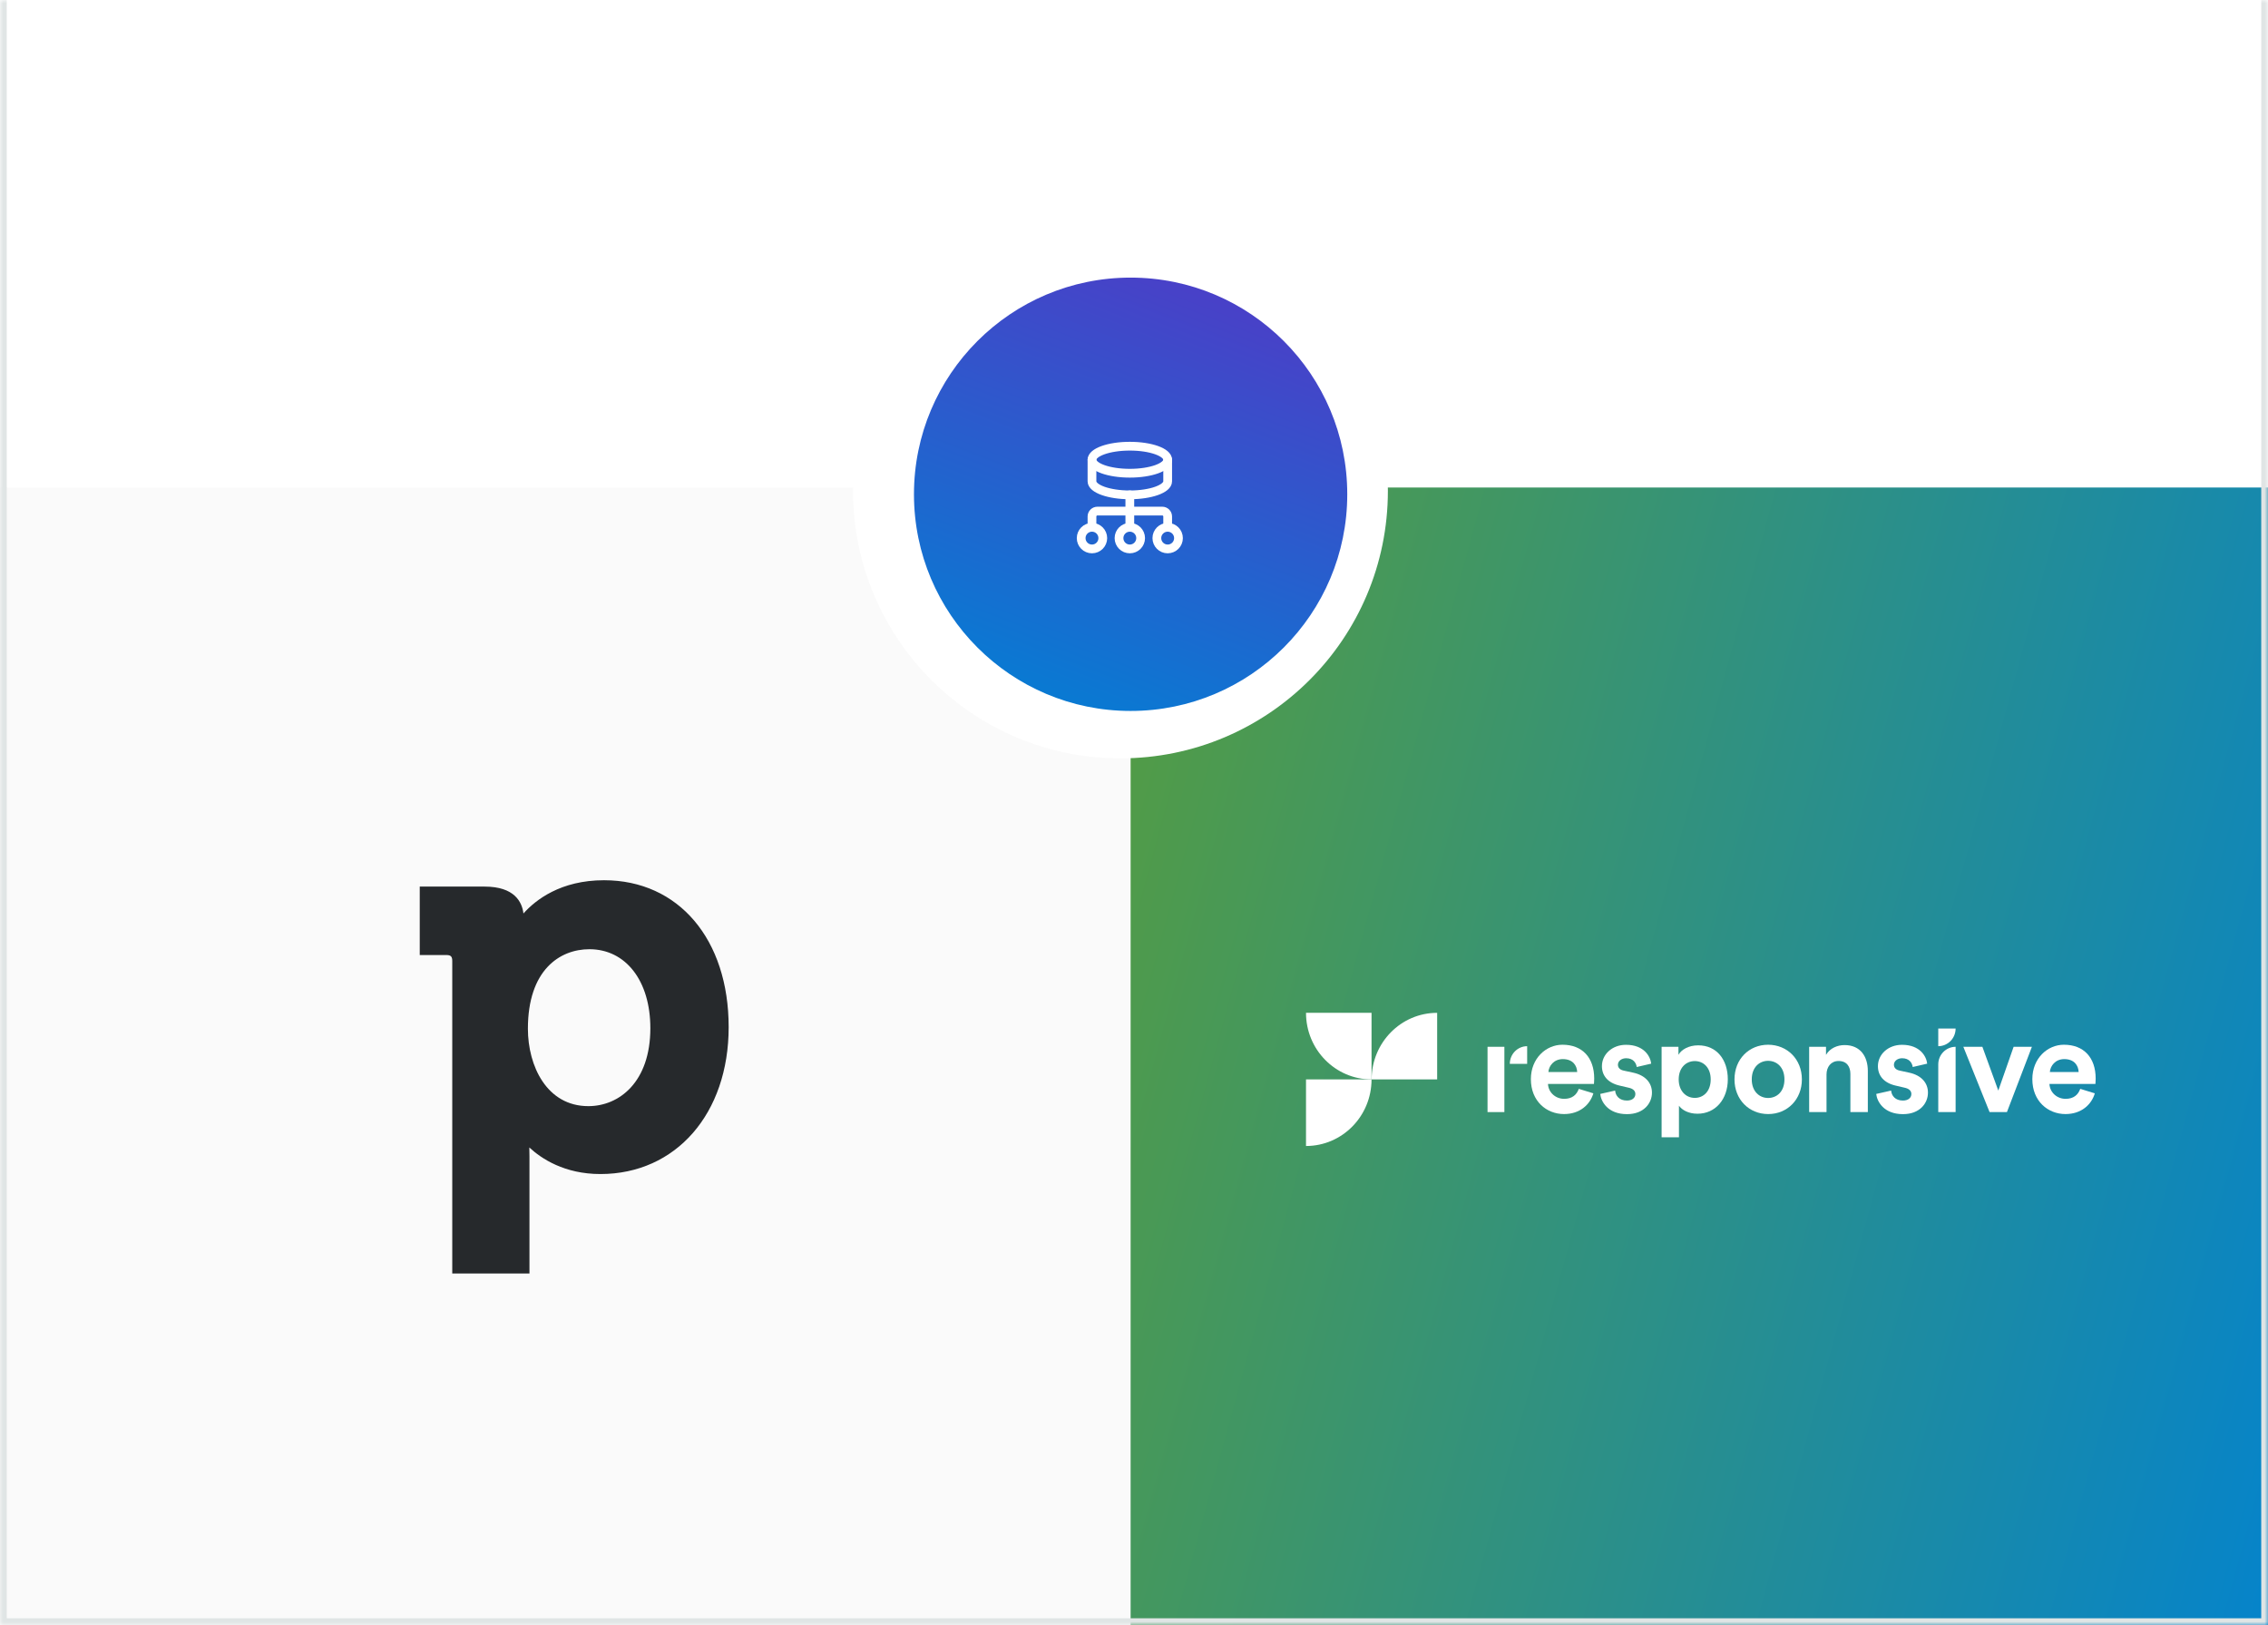
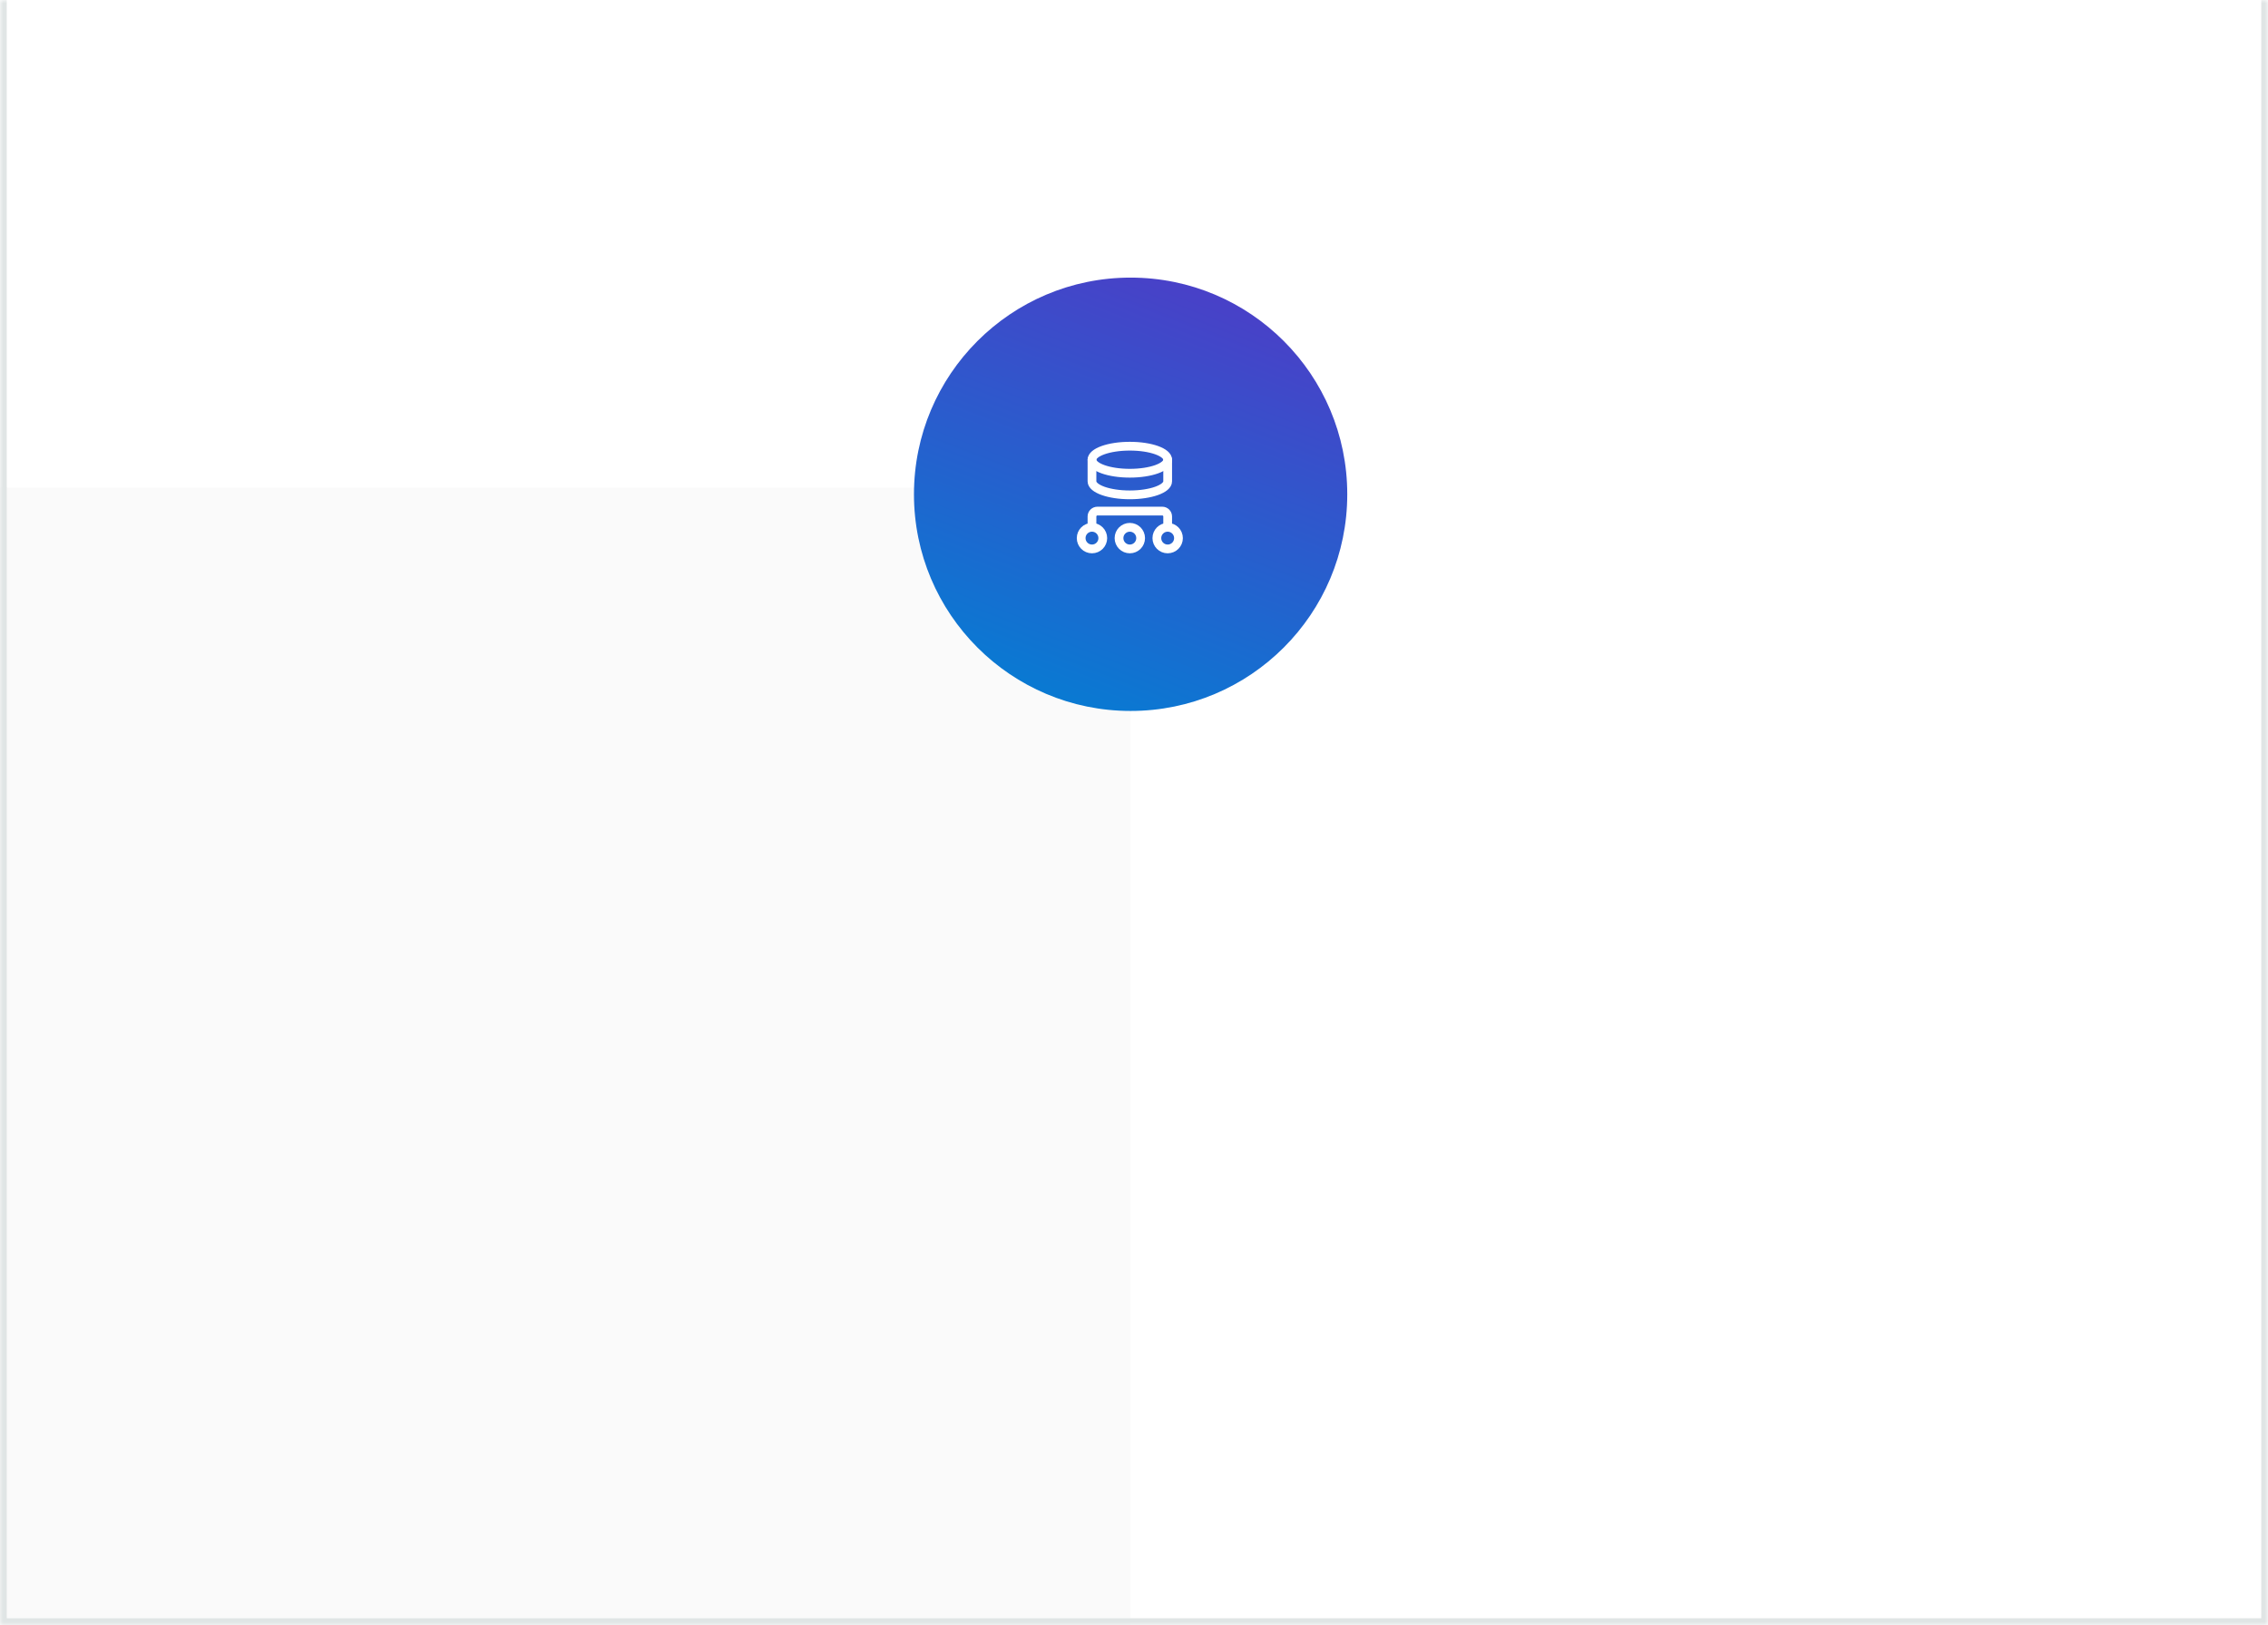
<svg xmlns="http://www.w3.org/2000/svg" width="335" height="240" viewBox="0 0 335 240" fill="none">
  <rect x="0" y="0" width="335" height="240" fill="#333333" stroke="none" />
  <g clip-path="url(#clip0_4462_4478)">
    <mask id="path-1-inside-1_4462_4478" fill="white">
      <path d="M0 0H335V240H0V0Z" />
    </mask>
    <path d="M0 0H335V240H0V0Z" fill="white" />
    <rect x="167" y="72" width="168" height="168" transform="rotate(90 167 72)" fill="#FAFAFA" />
-     <rect x="335" y="72" width="168" height="168" transform="rotate(90 335 72)" fill="url(#paint0_linear_4462_4478)" />
-     <circle cx="165.5" cy="72.5" r="39.5" transform="rotate(90 165.5 72.5)" fill="white" />
    <circle cx="167" cy="73" r="32" transform="rotate(90 167 73)" fill="url(#paint1_linear_4462_4478)" />
    <path fill-rule="evenodd" clip-rule="evenodd" d="M172.473 81.07V81.07C171.591 81.07 170.876 80.356 170.876 79.473V79.473C170.876 78.591 171.591 77.876 172.473 77.876V77.876C173.356 77.876 174.071 78.591 174.071 79.473V79.473C174.071 80.356 173.356 81.07 172.473 81.07Z" stroke="white" stroke-width="1.293" stroke-linecap="round" stroke-linejoin="round" />
-     <path d="M166.883 73.085V77.876" stroke="white" stroke-width="1.293" stroke-linecap="round" stroke-linejoin="round" />
    <path fill-rule="evenodd" clip-rule="evenodd" d="M166.883 81.07V81.07C166 81.07 165.286 80.356 165.286 79.473V79.473C165.286 78.591 166 77.876 166.883 77.876V77.876C167.765 77.876 168.48 78.591 168.48 79.473V79.473C168.48 80.356 167.765 81.07 166.883 81.07Z" stroke="white" stroke-width="1.293" stroke-linecap="round" stroke-linejoin="round" />
    <path fill-rule="evenodd" clip-rule="evenodd" d="M161.293 81.07V81.07C160.41 81.07 159.696 80.356 159.696 79.473V79.473C159.696 78.591 160.41 77.876 161.293 77.876V77.876C162.175 77.876 162.89 78.591 162.89 79.473V79.473C162.89 80.356 162.175 81.07 161.293 81.07Z" stroke="white" stroke-width="1.293" stroke-linecap="round" stroke-linejoin="round" />
    <path d="M161.293 77.876V76.279C161.293 75.838 161.651 75.481 162.091 75.481H171.675C172.116 75.481 172.473 75.838 172.473 76.279V77.876" stroke="white" stroke-width="1.293" stroke-linecap="round" stroke-linejoin="round" />
    <path fill-rule="evenodd" clip-rule="evenodd" d="M161.293 67.894C161.293 66.791 163.796 65.897 166.883 65.897C169.97 65.897 172.473 66.791 172.473 67.894V71.088C172.473 72.191 169.97 73.085 166.883 73.085C163.796 73.085 161.293 72.191 161.293 71.088V67.894Z" stroke="white" stroke-width="1.293" stroke-linecap="round" stroke-linejoin="round" />
    <path d="M172.473 67.894C172.473 68.996 169.97 69.89 166.883 69.89C163.796 69.89 161.293 68.996 161.293 67.894" stroke="white" stroke-width="1.293" stroke-linecap="round" stroke-linejoin="round" />
    <path d="M235.351 161.473C234.863 163.137 233.363 164.534 231.024 164.534C228.423 164.534 226.122 162.629 226.122 159.377C226.122 156.302 228.36 154.295 230.786 154.295C233.725 154.295 235.476 156.201 235.476 159.288C235.476 159.656 235.438 160.05 235.438 160.088H228.648C228.711 161.358 229.774 162.286 231.037 162.286C232.237 162.286 232.887 161.676 233.2 160.812L235.351 161.473ZM232.962 158.322C232.925 157.357 232.312 156.417 230.836 156.417C229.511 156.417 228.773 157.433 228.711 158.322H232.962Z" fill="white" />
    <path d="M238.567 161.066C238.629 161.828 239.179 162.539 240.305 162.539C241.155 162.539 241.555 162.082 241.555 161.574C241.555 161.142 241.268 160.786 240.53 160.634L239.279 160.342C237.441 159.935 236.616 158.817 236.616 157.458C236.616 155.73 238.116 154.307 240.167 154.307C242.868 154.307 243.781 156.048 243.894 157.089L241.755 157.585C241.68 157.013 241.268 156.289 240.192 156.289C239.517 156.289 238.979 156.695 238.979 157.254C238.979 157.725 239.329 158.017 239.842 158.118L241.193 158.411C243.068 158.804 244.006 159.96 244.006 161.371C244.006 162.933 242.806 164.547 240.317 164.547C237.466 164.547 236.478 162.666 236.366 161.561L238.567 161.066Z" fill="white" />
    <path d="M245.431 167.964V154.6H247.92V155.781C248.345 155.032 249.408 154.384 250.833 154.384C253.609 154.384 255.21 156.543 255.21 159.402C255.21 162.324 253.409 164.484 250.733 164.484C249.42 164.484 248.457 163.95 247.995 163.302V167.964H245.431ZM250.333 156.709C249.02 156.709 247.957 157.712 247.957 159.415C247.957 161.117 249.02 162.146 250.333 162.146C251.646 162.146 252.684 161.142 252.684 159.415C252.684 157.712 251.646 156.709 250.333 156.709Z" fill="white" />
    <path d="M266.151 159.415C266.151 162.375 264.012 164.534 261.174 164.534C258.335 164.534 256.197 162.375 256.197 159.415C256.197 156.429 258.335 154.295 261.174 154.295C264 154.308 266.151 156.442 266.151 159.415ZM263.575 159.415C263.575 157.585 262.412 156.671 261.161 156.671C259.911 156.671 258.748 157.585 258.748 159.415C258.748 161.219 259.911 162.159 261.161 162.159C262.424 162.159 263.575 161.244 263.575 159.415Z" fill="white" />
    <path d="M269.79 164.242H267.226V154.6H269.715V155.794C270.29 154.79 271.428 154.346 272.453 154.346C274.804 154.346 275.892 156.048 275.892 158.17V164.242H273.316V158.614C273.316 157.534 272.791 156.696 271.565 156.696C270.452 156.696 269.79 157.573 269.79 158.69V164.242Z" fill="white" />
    <path d="M279.333 161.066C279.396 161.828 279.946 162.539 281.071 162.539C281.922 162.539 282.322 162.082 282.322 161.574C282.322 161.142 282.034 160.786 281.297 160.634L280.046 160.342C278.208 159.935 277.382 158.817 277.382 157.458C277.382 155.73 278.883 154.307 280.934 154.307C283.635 154.307 284.548 156.048 284.66 157.089L282.522 157.585C282.447 157.013 282.034 156.289 280.959 156.289C280.284 156.289 279.746 156.695 279.746 157.254C279.746 157.725 280.096 158.017 280.609 158.118L281.959 158.411C283.835 158.804 284.773 159.96 284.773 161.371C284.773 162.933 283.572 164.547 281.084 164.547C278.233 164.547 277.245 162.666 277.132 161.561L279.333 161.066Z" fill="white" />
    <path d="M286.295 164.242V157.204C286.295 155.768 287.446 154.6 288.859 154.6V164.242H286.295Z" fill="white" />
    <path d="M296.439 164.242H293.875L289.999 154.6H292.812L295.163 161.066L297.427 154.6H300.128L296.439 164.242Z" fill="white" />
    <path d="M309.42 161.473C308.932 163.137 307.431 164.534 305.093 164.534C302.492 164.534 300.191 162.629 300.191 159.377C300.191 156.302 302.429 154.295 304.855 154.295C307.794 154.295 309.545 156.201 309.545 159.288C309.545 159.656 309.507 160.05 309.507 160.088H302.717C302.779 161.358 303.842 162.286 305.105 162.286C306.306 162.286 306.956 161.676 307.269 160.812L309.42 161.473ZM307.031 158.322C306.994 157.357 306.381 156.417 304.905 156.417C303.58 156.417 302.842 157.433 302.779 158.322H307.031Z" fill="white" />
    <path d="M286.295 151.906H288.859C288.859 153.342 287.708 154.511 286.295 154.511V151.906Z" fill="white" />
    <path d="M222.208 156.022V154.6H219.72V164.242H222.208V156.022Z" fill="white" />
    <path d="M225.573 157.115H223.01C223.01 155.68 224.16 154.511 225.573 154.511V157.115Z" fill="white" />
    <path fill-rule="evenodd" clip-rule="evenodd" d="M202.586 149.584V159.417C197.246 159.417 192.907 155.022 192.907 149.584H202.586Z" fill="white" />
    <path fill-rule="evenodd" clip-rule="evenodd" d="M212.279 159.417V149.584C206.927 149.584 202.6 153.993 202.6 159.417H212.279Z" fill="white" />
    <path fill-rule="evenodd" clip-rule="evenodd" d="M192.907 159.418V169.251C198.259 169.251 202.586 164.843 202.586 159.418H192.907Z" fill="white" />
-     <path d="M77.975 151.932C77.975 157.432 80.765 163.365 86.905 163.365C91.458 163.365 96.062 159.81 96.062 151.851C96.062 144.873 92.443 140.189 87.056 140.189C82.667 140.189 77.975 143.272 77.975 151.932ZM89.219 130C100.228 130 107.63 138.719 107.63 151.698C107.63 164.473 99.832 173.392 88.685 173.392C83.37 173.392 79.965 171.116 78.185 169.468C78.198 169.859 78.206 170.296 78.206 170.763V188.087H66.802V141.93C66.802 141.259 66.587 141.047 65.922 141.047H62V130.939H71.57C75.976 130.939 77.103 133.181 77.318 134.91C79.107 132.905 82.814 130 89.219 130Z" fill="#26292C" />
  </g>
  <path d="M335 240V241H336V240H335ZM0 240H-1V241H0V240ZM334 0V240H336V0H334ZM335 239H0V241H335V239ZM1 240V0H-1V240H1Z" fill="#E0E5E5" mask="url(#path-1-inside-1_4462_4478)" />
  <defs>
    <linearGradient id="paint0_linear_4462_4478" x1="354" y1="240" x2="410.821" y2="32.284" gradientUnits="userSpaceOnUse">
      <stop stop-color="#539C44" />
      <stop offset="1" stop-color="#0082D4" />
    </linearGradient>
    <linearGradient id="paint1_linear_4462_4478" x1="135" y1="41" x2="212.198" y2="70.741" gradientUnits="userSpaceOnUse">
      <stop stop-color="#5238C6" />
      <stop offset="1" stop-color="#0082D4" />
    </linearGradient>
    <clipPath id="clip0_4462_4478">
      <path d="M0 0H335V240H0V0Z" fill="white" />
    </clipPath>
  </defs>
</svg>